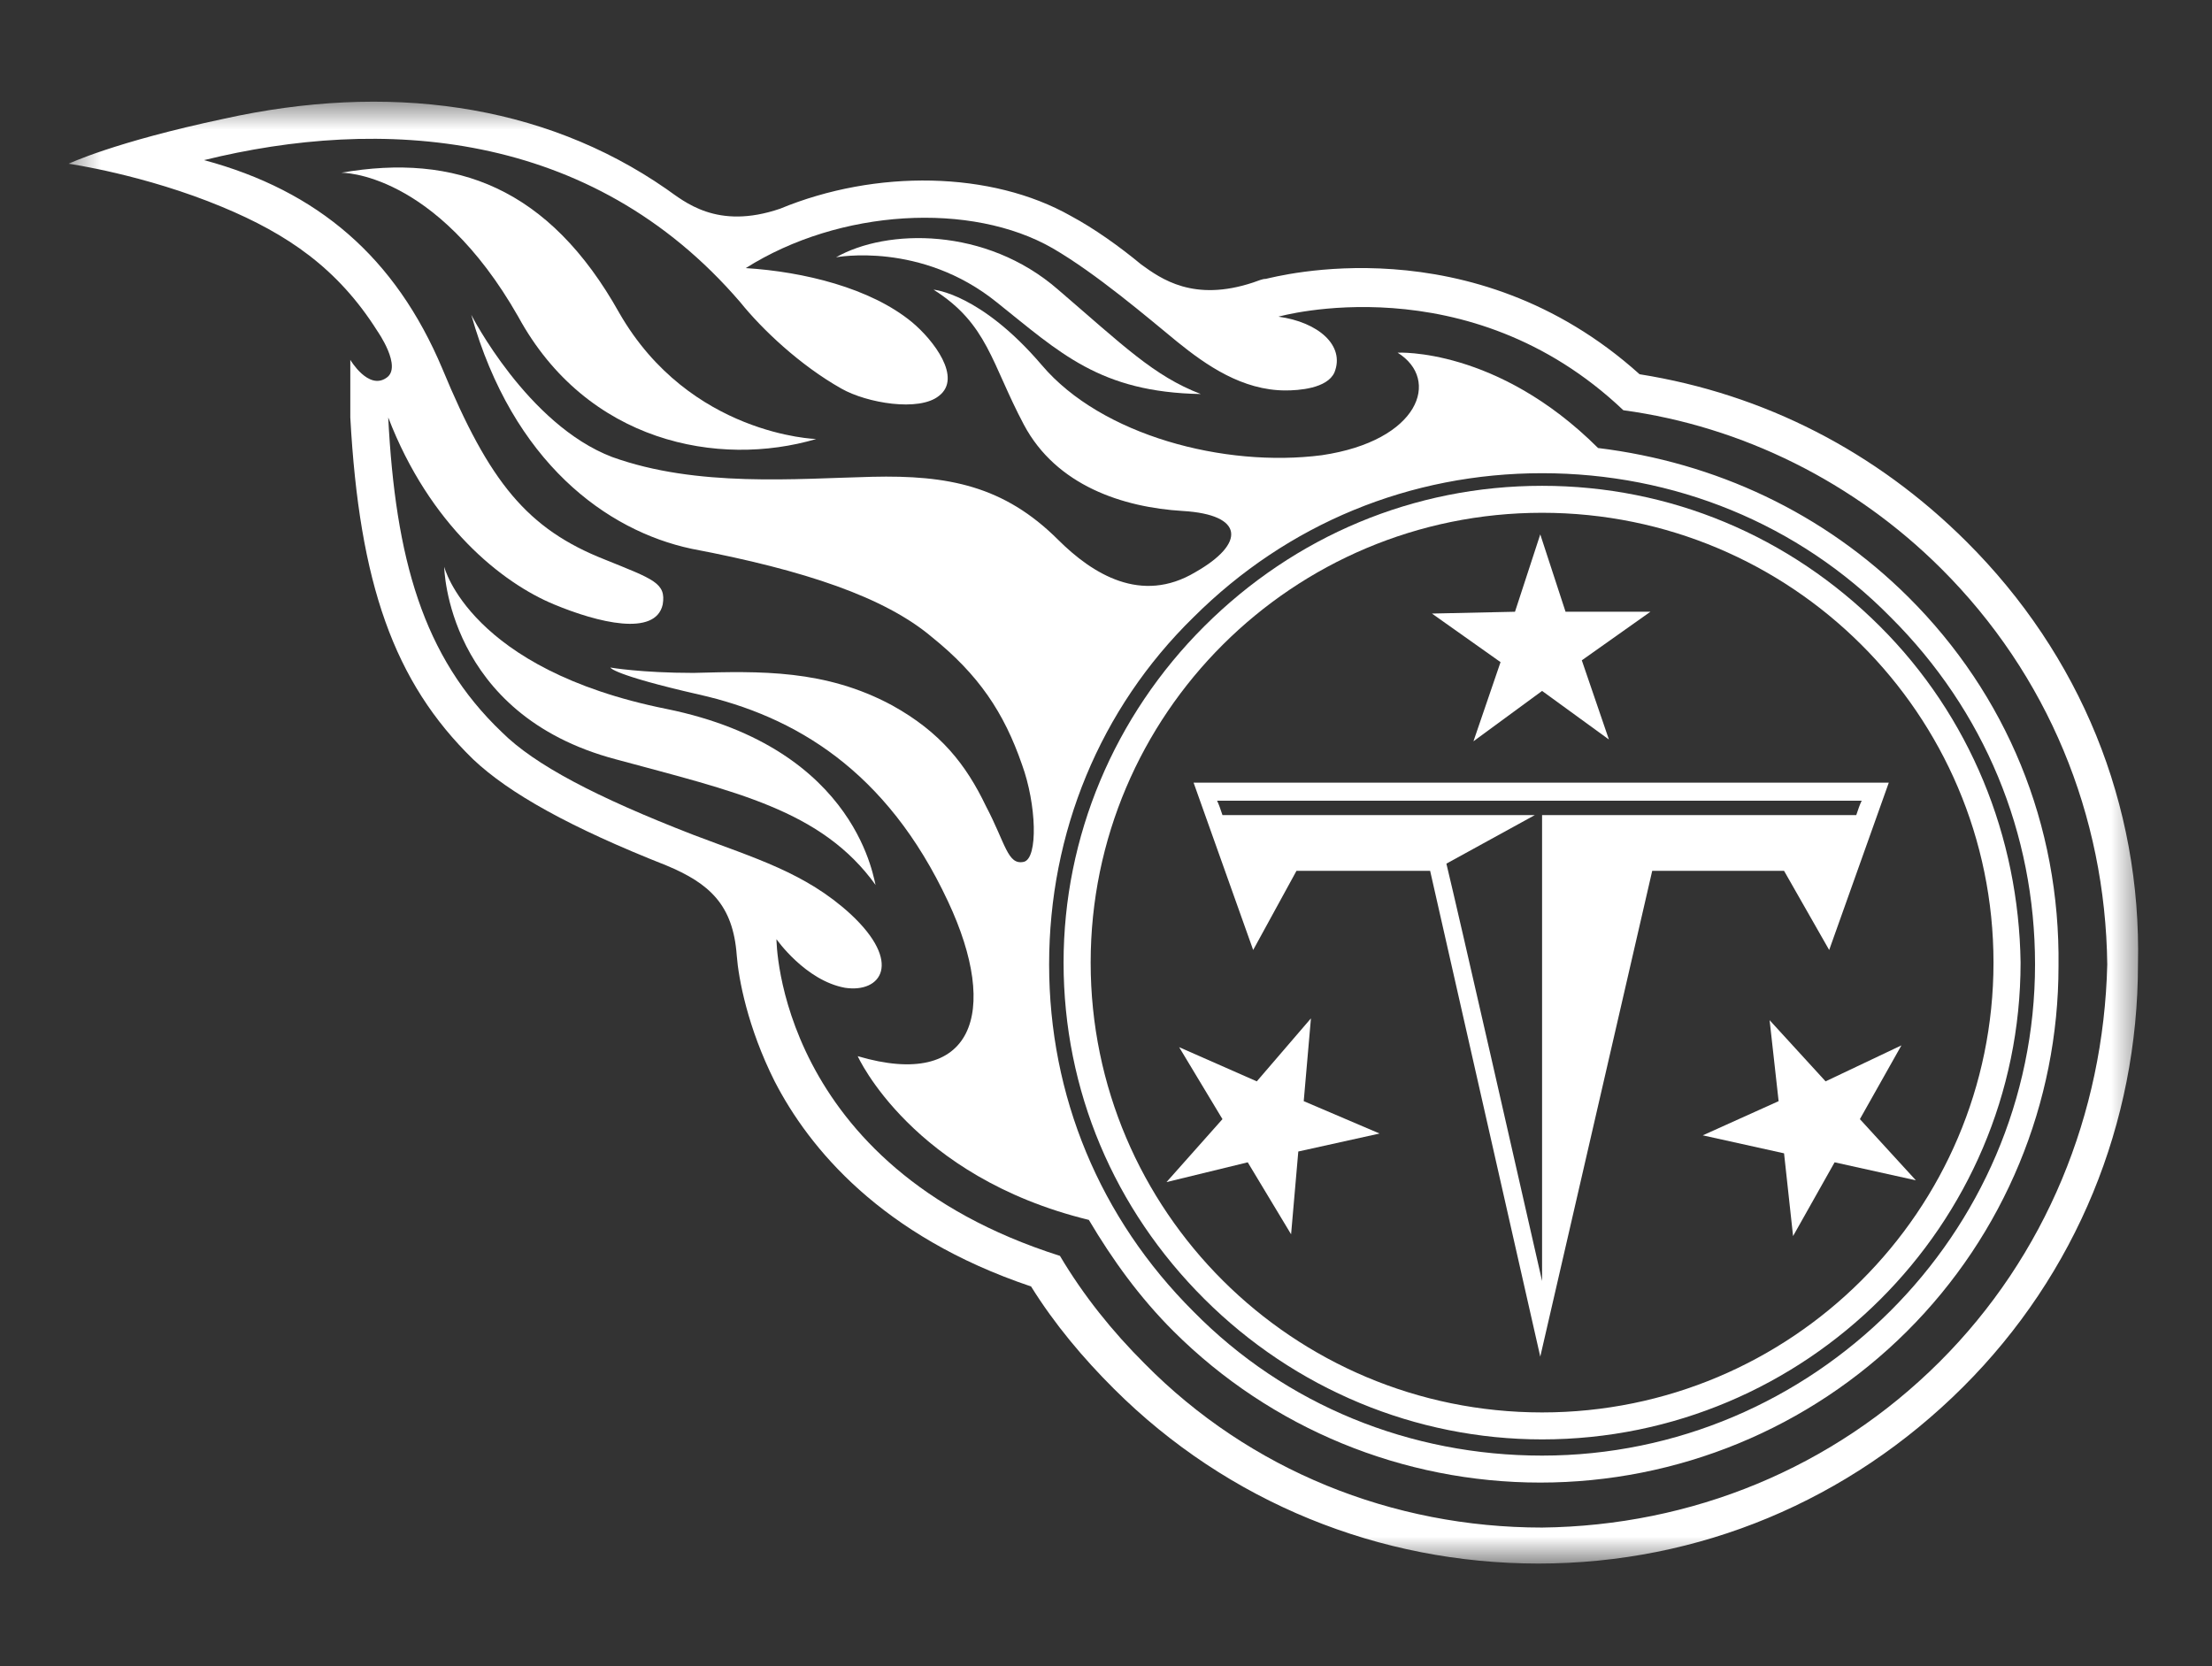
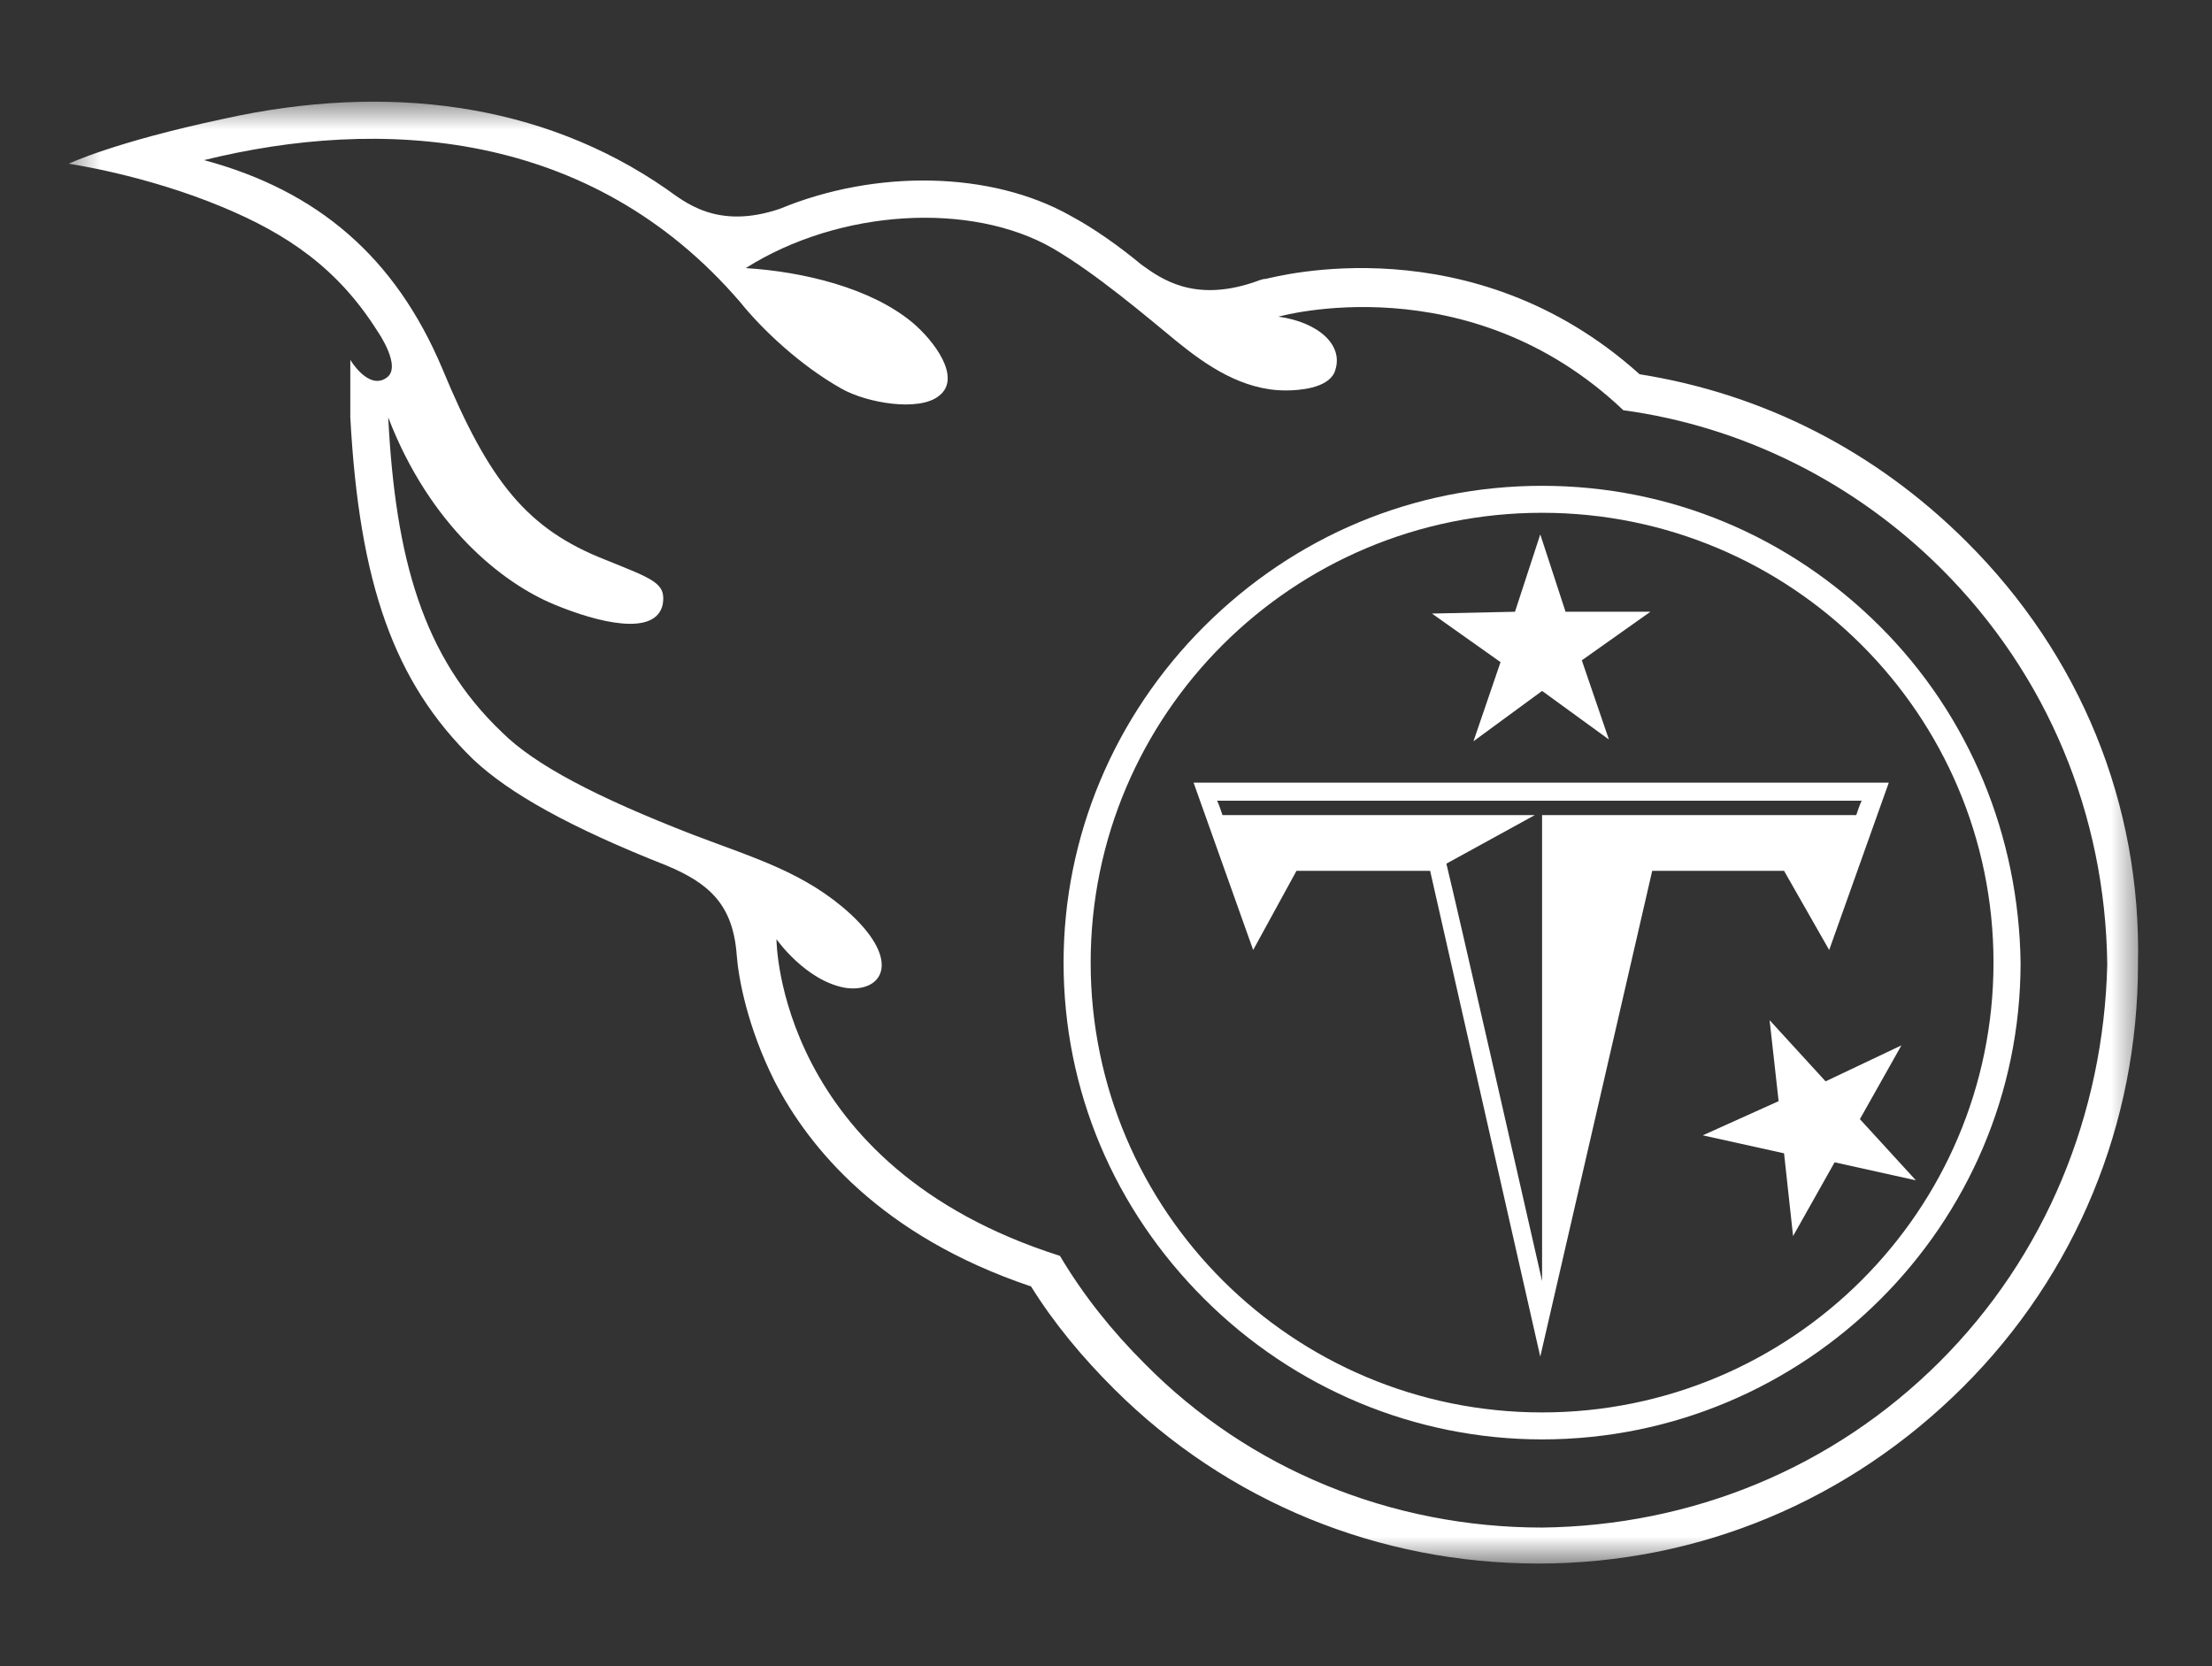
<svg xmlns="http://www.w3.org/2000/svg" width="77" height="58" viewBox="0 0 77 58" fill="none">
  <rect x="0" y="0" width="77" height="58" fill="#333333" stroke="none" />
  <mask id="mask0_1113_2374" style="mask-type:luminance" maskUnits="userSpaceOnUse" x="2" y="3" width="73" height="52">
    <path d="M74.549 3.508H2.389V54.43H74.549V3.508Z" fill="white" />
  </mask>
  <g mask="url(#mask0_1113_2374)">
    <path d="M63.674 33.071L65.749 27.246H41.549L43.623 33.071L45.131 30.315H49.783L53.617 47.227L57.514 30.315H62.103L63.674 33.071ZM53.68 28.374V44.596C52.926 41.276 50.789 31.881 50.349 30.065L53.429 28.374H42.554C42.491 28.186 42.429 27.998 42.366 27.873H64.806C64.743 27.998 64.68 28.186 64.617 28.374H53.68Z" fill="white" />
  </g>
  <mask id="mask1_1113_2374" style="mask-type:luminance" maskUnits="userSpaceOnUse" x="2" y="3" width="73" height="52">
    <path d="M74.549 3.508H2.389V54.43H74.549V3.508Z" fill="white" />
  </mask>
  <g mask="url(#mask1_1113_2374)">
    <path d="M51.291 25.806L53.68 24.052L56.006 25.743L55.063 22.987L57.451 21.296H54.497L53.617 18.603L52.737 21.296L49.846 21.359L52.234 23.05L51.291 25.806Z" fill="white" />
  </g>
  <mask id="mask2_1113_2374" style="mask-type:luminance" maskUnits="userSpaceOnUse" x="2" y="3" width="73" height="52">
    <path d="M74.549 3.508H2.389V54.43H74.549V3.508Z" fill="white" />
  </mask>
  <g mask="url(#mask2_1113_2374)">
-     <path d="M45.634 35.451L43.749 37.644L41.046 36.454L42.554 38.959L40.606 41.151L43.434 40.462L44.943 42.968L45.194 40.086L48.023 39.46L45.383 38.333L45.634 35.451Z" fill="white" />
-   </g>
+     </g>
  <mask id="mask3_1113_2374" style="mask-type:luminance" maskUnits="userSpaceOnUse" x="2" y="3" width="73" height="52">
    <path d="M74.549 3.508H2.389V54.43H74.549V3.508Z" fill="white" />
  </mask>
  <g mask="url(#mask3_1113_2374)">
    <path d="M64.743 38.959L66.189 36.391L63.549 37.644L61.6 35.514L61.914 38.333L59.274 39.523L62.103 40.149L62.417 43.03L63.863 40.462L66.692 41.089L64.743 38.959Z" fill="white" />
  </g>
  <mask id="mask4_1113_2374" style="mask-type:luminance" maskUnits="userSpaceOnUse" x="2" y="3" width="73" height="52">
    <path d="M74.549 3.508H2.389V54.43H74.549V3.508Z" fill="white" />
  </mask>
  <g mask="url(#mask4_1113_2374)">
    <path d="M65.434 21.797C62.291 18.665 58.143 16.912 53.68 16.912C49.217 16.912 45.069 18.665 41.926 21.797C38.783 24.929 37.023 29.125 37.023 33.51C37.023 37.957 38.783 42.091 41.926 45.222C45.069 48.354 49.28 50.108 53.68 50.108C62.857 50.108 70.337 42.654 70.337 33.51C70.274 29.125 68.577 24.929 65.434 21.797ZM53.68 49.169C45.006 49.169 37.966 42.153 37.966 33.51C37.966 24.866 45.006 17.851 53.68 17.851C62.354 17.851 69.394 24.866 69.394 33.51C69.394 42.153 62.354 49.169 53.68 49.169Z" fill="white" />
  </g>
  <mask id="mask5_1113_2374" style="mask-type:luminance" maskUnits="userSpaceOnUse" x="2" y="3" width="73" height="52">
-     <path d="M74.549 3.508H2.389V54.43H74.549V3.508Z" fill="white" />
-   </mask>
+     </mask>
  <g mask="url(#mask5_1113_2374)">
    <path d="M66.44 20.795C63.486 17.851 59.714 16.097 55.629 15.596C52.109 12.088 48.651 12.277 48.651 12.277C50.16 13.216 49.406 15.346 46.011 15.847C42.617 16.285 38.343 15.158 36.269 12.715C34.132 10.21 32.497 10.084 32.497 10.084C34.383 11.274 34.509 12.652 35.64 14.782C36.772 16.911 39.097 17.663 41.172 17.788C43.309 17.914 43.371 18.916 41.611 19.918C39.726 21.045 38.029 19.981 36.834 18.791C34.949 16.911 33 16.536 30.36 16.598C27.72 16.661 24.263 16.974 21.309 15.909C18.354 14.782 16.406 10.961 16.406 10.961C17.852 16.097 21.12 18.477 24.074 19.104C28.034 19.855 30.8 20.795 32.434 22.173C34.069 23.488 34.949 24.803 35.577 26.62C36.08 27.998 36.143 29.877 35.64 30.002C35.074 30.127 35.011 29.376 34.32 28.061C33.629 26.62 32.749 25.492 31.052 24.553C28.726 23.3 26.463 23.363 24.137 23.425C22.314 23.425 21.246 23.238 21.246 23.238C21.246 23.238 21.309 23.488 24.326 24.177C27.657 24.929 30.863 26.808 33 31.38C34.823 35.264 33.88 37.957 29.857 36.767C29.857 36.767 31.743 40.963 37.903 42.467C38.72 43.844 39.663 45.16 40.857 46.35C44.252 49.732 48.84 51.611 53.617 51.611C58.394 51.611 62.983 49.732 66.377 46.35C69.772 42.968 71.657 38.395 71.657 33.635C71.72 28.687 69.834 24.177 66.44 20.795ZM53.68 50.672C49.092 50.672 44.754 48.918 41.549 45.661C38.28 42.404 36.52 38.145 36.52 33.572C36.52 29 38.28 24.678 41.549 21.484C44.817 18.227 49.092 16.473 53.68 16.473C58.269 16.473 62.606 18.227 65.811 21.484C69.08 24.741 70.84 29 70.84 33.572C70.84 42.968 63.109 50.672 53.68 50.672Z" fill="white" />
  </g>
  <mask id="mask6_1113_2374" style="mask-type:luminance" maskUnits="userSpaceOnUse" x="2" y="3" width="73" height="52">
-     <path d="M74.549 3.508H2.389V54.43H74.549V3.508Z" fill="white" />
-   </mask>
+     </mask>
  <g mask="url(#mask6_1113_2374)">
    <path d="M41.8 13.717C40.166 13.091 39.097 12.026 36.834 10.084C34.32 7.892 30.863 7.955 29.103 8.957C29.103 8.957 32.057 8.393 34.697 10.523C36.897 12.277 38.28 13.655 41.8 13.717Z" fill="white" />
  </g>
  <mask id="mask7_1113_2374" style="mask-type:luminance" maskUnits="userSpaceOnUse" x="2" y="3" width="73" height="52">
    <path d="M74.549 3.508H2.389V54.43H74.549V3.508Z" fill="white" />
  </mask>
  <g mask="url(#mask7_1113_2374)">
-     <path d="M28.412 15.283C28.412 15.283 24.012 15.158 21.56 10.899C19.109 6.514 15.84 5.324 11.88 6.013C11.88 6.013 15.149 5.95 18.04 11.024C20.429 15.408 25.017 16.285 28.412 15.283Z" fill="white" />
-   </g>
+     </g>
  <mask id="mask8_1113_2374" style="mask-type:luminance" maskUnits="userSpaceOnUse" x="2" y="3" width="73" height="52">
-     <path d="M74.549 3.508H2.389V54.43H74.549V3.508Z" fill="white" />
-   </mask>
+     </mask>
  <g mask="url(#mask8_1113_2374)">
    <path d="M23.194 24.678C16.343 23.3 15.463 19.73 15.463 19.73C15.463 19.73 15.526 24.866 21.434 26.432C25.583 27.559 28.6 28.186 30.486 30.816C30.423 30.816 29.983 26.056 23.194 24.678Z" fill="white" />
  </g>
  <mask id="mask9_1113_2374" style="mask-type:luminance" maskUnits="userSpaceOnUse" x="2" y="3" width="73" height="52">
    <path d="M74.549 3.508H2.389V54.43H74.549V3.508Z" fill="white" />
  </mask>
  <g mask="url(#mask9_1113_2374)">
    <path d="M68.451 18.853C65.309 15.721 61.411 13.717 57.074 13.028C51.229 7.767 44.377 9.646 44.063 9.708C43.937 9.708 43.812 9.771 43.623 9.834C41.549 10.523 40.417 9.708 39.726 9.207C38.971 8.581 38.092 7.955 37.274 7.516C34.509 5.95 30.486 5.888 27.154 7.266C24.954 8.017 23.823 7.015 23.194 6.577C18.857 3.57 13.451 2.881 7.794 4.134C3.96 4.948 2.389 5.7 2.389 5.7C2.389 5.7 5.029 6.076 7.732 7.203C9.994 8.143 11.754 9.333 13.137 11.525C13.137 11.525 14.017 12.777 13.451 13.153C12.823 13.592 12.194 12.527 12.194 12.527C12.194 13.279 12.194 13.968 12.194 14.531C12.509 20.294 13.703 23.739 16.469 26.432C17.726 27.622 19.863 28.812 23.194 30.127C24.703 30.754 25.52 31.505 25.646 33.259C25.709 34.073 26.023 35.765 26.966 37.644C28.16 39.961 30.674 43.03 35.892 44.784C36.709 46.099 37.714 47.289 38.783 48.354C42.743 52.3 48.023 54.43 53.554 54.43C59.149 54.43 64.366 52.238 68.326 48.291C72.286 44.346 74.423 39.084 74.423 33.572C74.549 27.998 72.412 22.799 68.451 18.853ZM67.509 47.415C63.8 51.11 58.897 53.114 53.68 53.177C48.463 53.177 43.497 51.173 39.852 47.477C38.72 46.35 37.714 45.097 36.897 43.719C27.029 40.587 27.029 32.695 27.029 32.695C27.029 32.695 28.034 34.136 29.417 34.387C30.674 34.575 31.429 33.51 29.606 31.819C28.034 30.378 26.274 29.877 24.137 29.063C20.743 27.747 18.606 26.62 17.474 25.492C14.709 22.862 13.766 19.417 13.514 14.531C14.96 18.289 17.474 20.294 19.297 21.045C20.806 21.672 22.817 22.173 23.069 21.045C23.194 20.294 22.754 20.168 21.057 19.48C18.354 18.415 17.034 16.786 15.4 12.84C13.766 8.957 11.063 6.639 7.103 5.574C13.2 4.071 20.554 4.447 25.771 10.523C26.526 11.462 27.846 12.715 29.291 13.529C30.172 14.03 31.994 14.343 32.686 13.78C33.503 13.153 32.497 11.838 31.743 11.212C30.297 10.022 27.971 9.458 25.96 9.333C29.229 7.266 33.817 7.015 36.646 8.644C38.154 9.52 39.914 11.024 40.983 11.901C41.989 12.715 43.246 13.592 44.754 13.592C45.194 13.592 46.2 13.529 46.452 12.965C46.829 12.026 45.886 11.212 44.503 11.024C44.503 11.024 51.103 9.145 56.509 14.281C60.657 14.845 64.554 16.786 67.572 19.793C71.28 23.488 73.291 28.374 73.354 33.572C73.229 38.771 71.217 43.719 67.509 47.415Z" fill="white" />
  </g>
</svg>